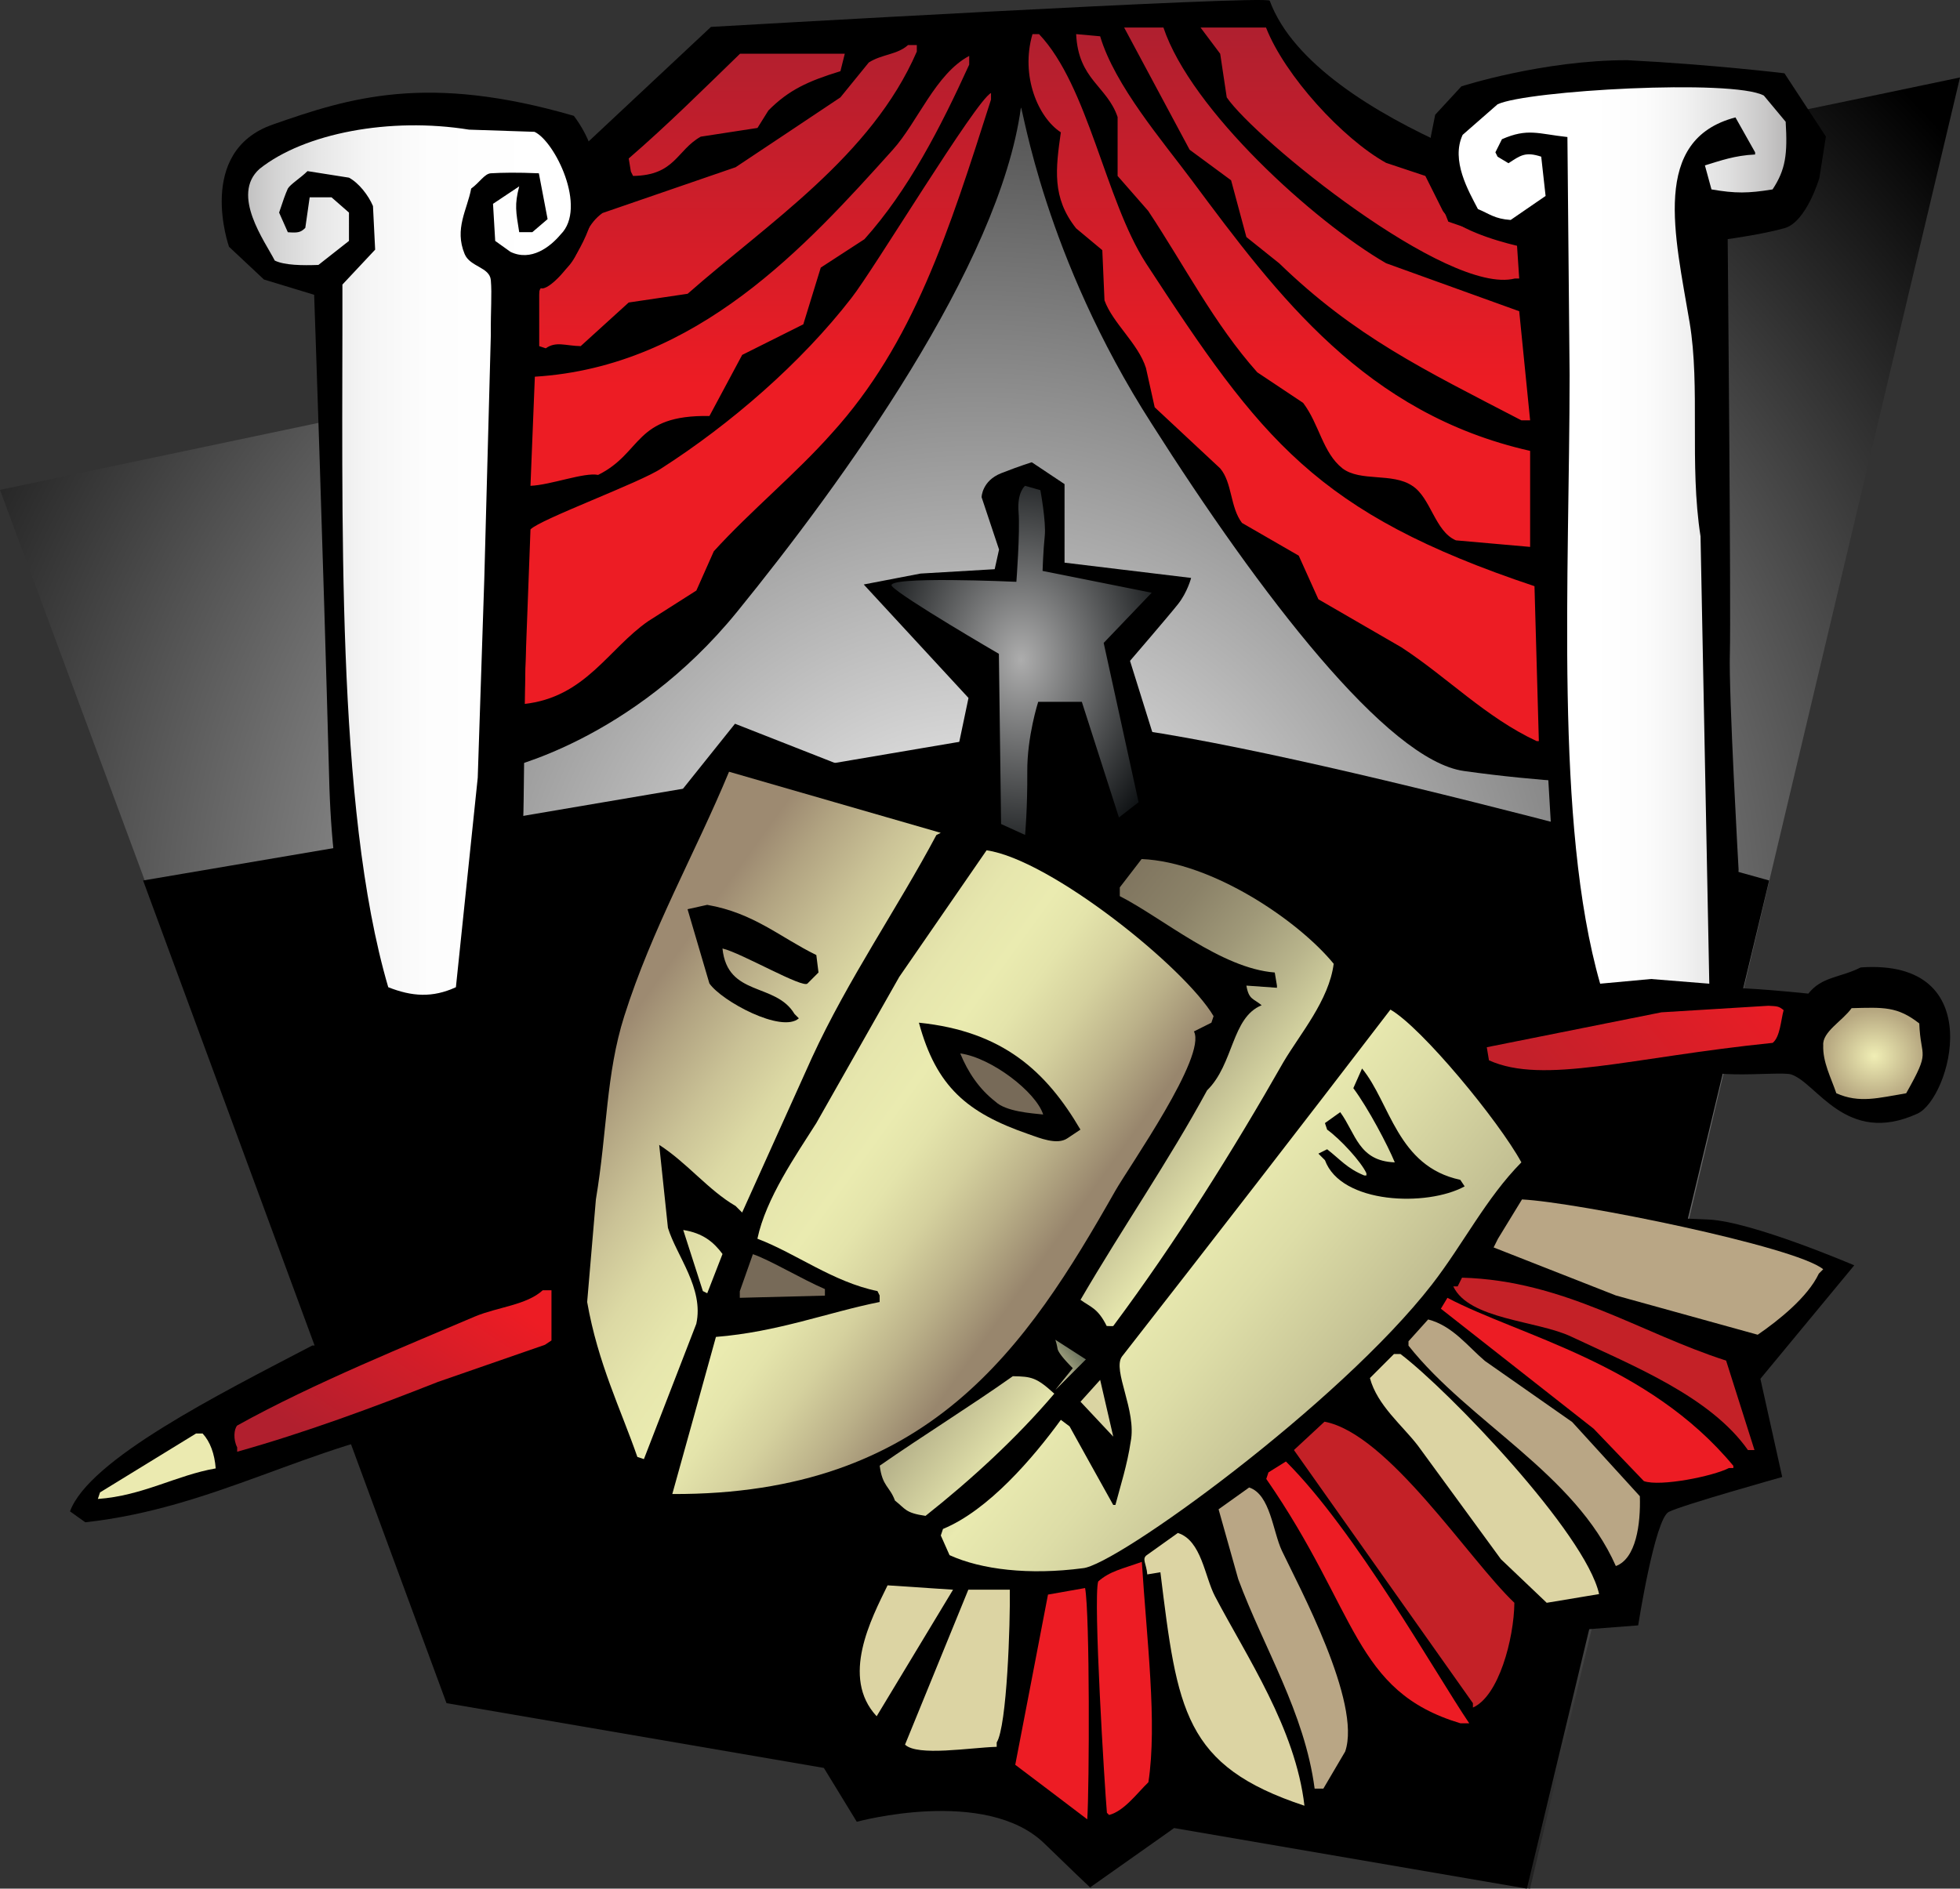
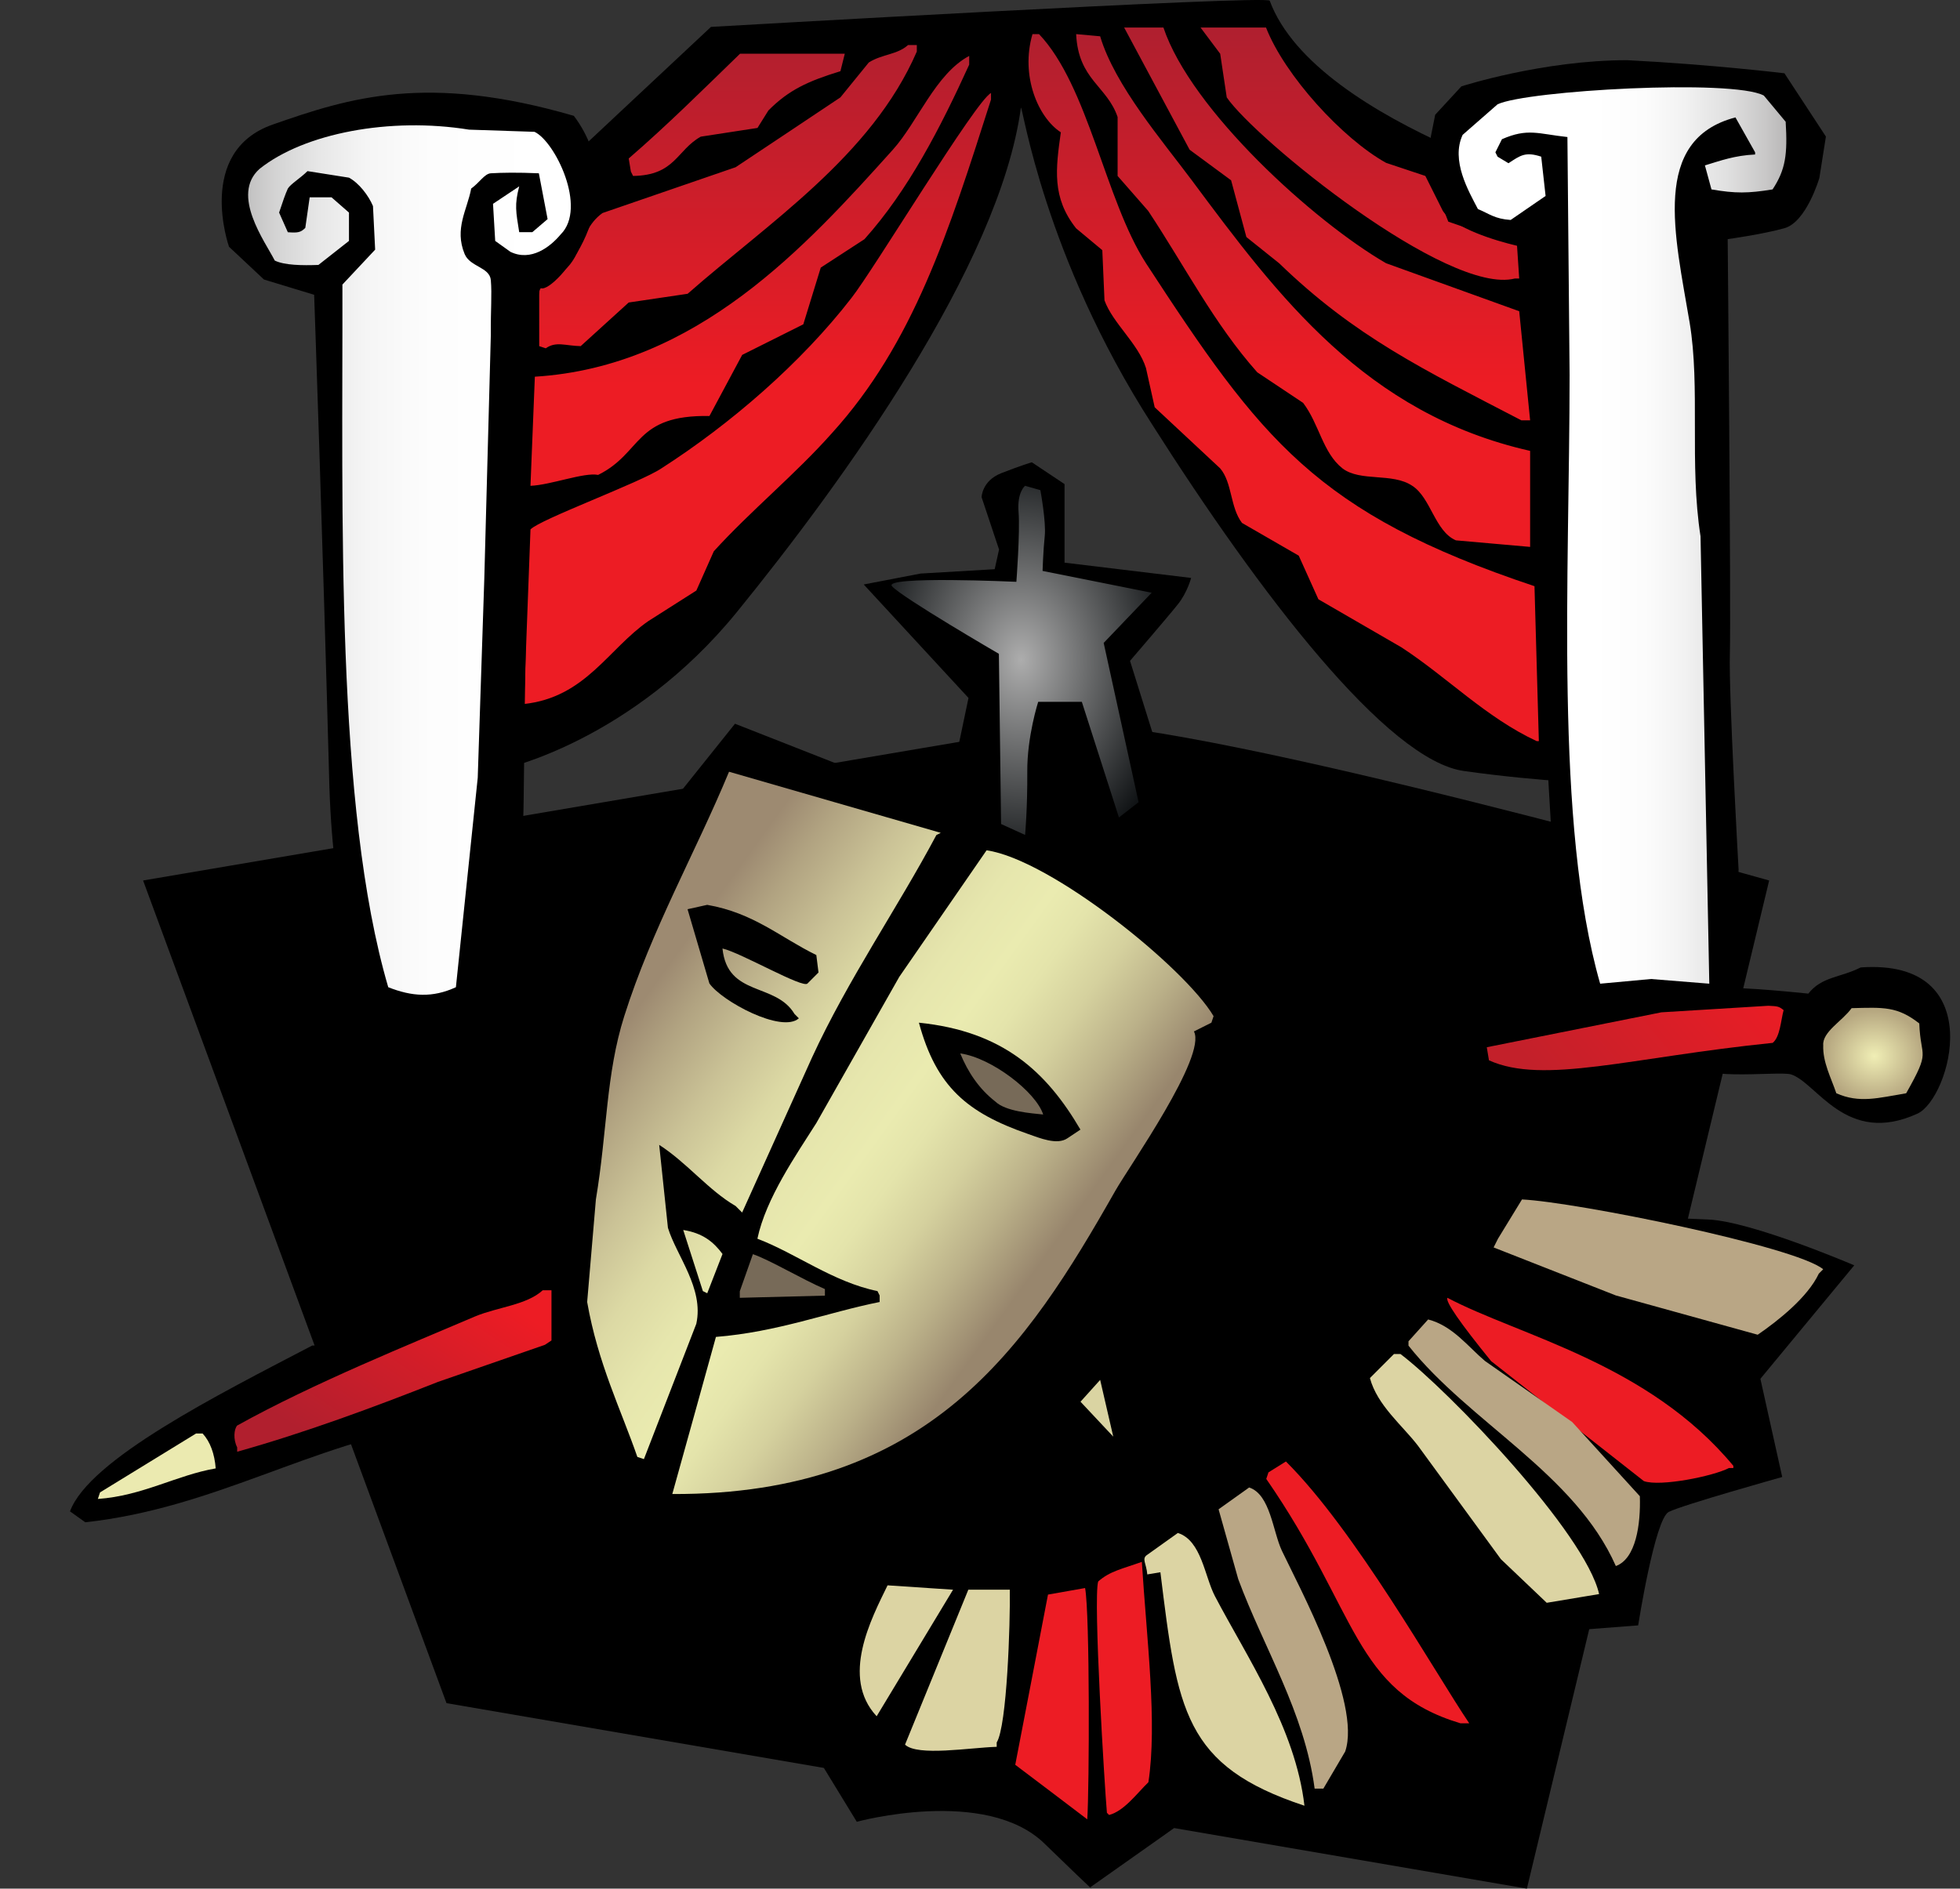
<svg xmlns="http://www.w3.org/2000/svg" id="STG_Logo" data-name="STG Logo" viewBox="0 0 4985.89 4805.44">
  <rect x="0" y="0" width="4985.89" height="4805.44" fill="#333333" stroke="none" />
  <defs>
    <style>.cls-1,.cls-10,.cls-11,.cls-12,.cls-13,.cls-14,.cls-15,.cls-16,.cls-17,.cls-18,.cls-19,.cls-2,.cls-20,.cls-3,.cls-4,.cls-5,.cls-6,.cls-7,.cls-8,.cls-9{fill-rule:evenodd;}.cls-1{fill:url(#radial-gradient);}.cls-2{fill:url(#radial-gradient-2);}.cls-4{fill:url(#linear-gradient);}.cls-5{fill:url(#radial-gradient-3);}.cls-6{fill:url(#linear-gradient-2);}.cls-7{fill:url(#linear-gradient-3);}.cls-8{fill:#ed1c24;}.cls-9{fill:#dcd4a3;}.cls-10{fill:#b9a685;}.cls-11{fill:#c42127;}.cls-12{fill:url(#linear-gradient-4);}.cls-13{fill:url(#radial-gradient-4);}.cls-14{fill:url(#linear-gradient-5);}.cls-15{fill:#ebeab0;}.cls-16{fill:url(#linear-gradient-6);}.cls-17{fill:#776a58;}.cls-18{fill:url(#linear-gradient-7);}.cls-19{fill:#dad4a2;}.cls-20{fill:url(#linear-gradient-8);}</style>
    <radialGradient id="radial-gradient" cx="2181.43" cy="2858" r="3.64" gradientTransform="matrix(898, 0, 0, -865, -1956427.41, 2474574.96)" gradientUnits="userSpaceOnUse">
      <stop offset="0" stop-color="#fff" />
      <stop offset="1" />
    </radialGradient>
    <radialGradient id="radial-gradient-2" cx="2181.42" cy="2856.04" r="2.78" gradientTransform="matrix(745, 0, 0, -534, -1622722.04, 1528444.61)" gradientUnits="userSpaceOnUse">
      <stop offset="0" />
      <stop offset="1" />
    </radialGradient>
    <linearGradient id="linear-gradient" x1="2623.68" y1="977.91" x2="2623.68" y2="81.63" gradientUnits="userSpaceOnUse">
      <stop offset="0" stop-color="#ed1c24" />
      <stop offset="1" stop-color="#b01f2f" />
    </linearGradient>
    <radialGradient id="radial-gradient-3" cx="2184.58" cy="2860.8" r="3.43" gradientTransform="matrix(119.21, 0, 0, -160, -257824.76, 459406.14)" gradientUnits="userSpaceOnUse">
      <stop offset="0" stop-color="#adadad" />
      <stop offset="1" stop-color="#0c0f11" />
    </radialGradient>
    <linearGradient id="linear-gradient-2" x1="1377.79" y1="1425.01" x2="289.44" y2="1425.01" gradientUnits="userSpaceOnUse">
      <stop offset="0" stop-color="#fff" />
      <stop offset="0.26" stop-color="#fdfdfd" />
      <stop offset="0.41" stop-color="#f5f5f5" />
      <stop offset="0.52" stop-color="#e7e7e7" />
      <stop offset="0.62" stop-color="#d4d4d4" />
      <stop offset="0.71" stop-color="#bcbbbb" />
      <stop offset="0.79" stop-color="#9d9c9c" />
      <stop offset="0.86" stop-color="#797777" />
      <stop offset="0.93" stop-color="#504d4e" />
      <stop offset="1" stop-color="#231f20" />
    </linearGradient>
    <linearGradient id="linear-gradient-3" x1="4054.31" y1="1362.48" x2="4873.27" y2="1362.48" gradientUnits="userSpaceOnUse">
      <stop offset="0" stop-color="#fff" />
      <stop offset="0.16" stop-color="#fcfcfc" />
      <stop offset="0.29" stop-color="#f1f1f1" />
      <stop offset="0.42" stop-color="#dfdfdf" />
      <stop offset="0.54" stop-color="#c7c6c6" />
      <stop offset="0.67" stop-color="#a7a5a5" />
      <stop offset="0.78" stop-color="#7f7d7e" />
      <stop offset="0.9" stop-color="#524f4f" />
      <stop offset="1" stop-color="#231f20" />
    </linearGradient>
    <linearGradient id="linear-gradient-4" x1="2198.73" y1="2839.41" x2="2193.27" y2="2838.41" gradientTransform="matrix(136, 0, 0, -29.52, -294445.92, 86439.6)" gradientUnits="userSpaceOnUse">
      <stop offset="0" stop-color="#ea1d25" />
      <stop offset="0.99" stop-color="#c3202a" />
    </linearGradient>
    <radialGradient id="radial-gradient-4" cx="2237.75" cy="2843.73" r="2.78" gradientTransform="matrix(45.57, 0, 0, -41.83, -97205.89, 121639.56)" gradientUnits="userSpaceOnUse">
      <stop offset="0" stop-color="#f0eeb5" />
      <stop offset="1" stop-color="#b6a780" />
    </radialGradient>
    <linearGradient id="linear-gradient-5" x1="2175.4" y1="2840.88" x2="2170.99" y2="2837.51" gradientTransform="matrix(145.26, 0, 0, -74, -314638.91, 213587.36)" gradientUnits="userSpaceOnUse">
      <stop offset="0" stop-color="#ed1c24" />
      <stop offset="1" stop-color="#b11f2e" />
    </linearGradient>
    <linearGradient id="linear-gradient-6" x1="1604.65" y1="2587.5" x2="2896.46" y2="3520.46" gradientUnits="userSpaceOnUse">
      <stop offset="0" stop-color="#9d8a71" />
      <stop offset="0.07" stop-color="#b1a381" />
      <stop offset="0.17" stop-color="#cac296" />
      <stop offset="0.26" stop-color="#dcd9a4" />
      <stop offset="0.35" stop-color="#e6e6ad" />
      <stop offset="0.43" stop-color="#eaebb0" />
      <stop offset="0.49" stop-color="#e4e4ab" />
      <stop offset="0.57" stop-color="#d5d19e" />
      <stop offset="0.66" stop-color="#bbb189" />
      <stop offset="0.76" stop-color="#98866d" />
    </linearGradient>
    <linearGradient id="linear-gradient-7" x1="2180.75" y1="2857.44" x2="2186.98" y2="2851.91" gradientTransform="matrix(294, 0, 0, -326.39, -639056.69, 935003.89)" gradientUnits="userSpaceOnUse">
      <stop offset="0" stop-color="#726655" />
      <stop offset="0.11" stop-color="#756957" />
      <stop offset="0.19" stop-color="#7d725d" />
      <stop offset="0.27" stop-color="#8b8268" />
      <stop offset="0.33" stop-color="#9f9878" />
      <stop offset="0.39" stop-color="#b9b58c" />
      <stop offset="0.45" stop-color="#d9d8a4" />
      <stop offset="0.48" stop-color="#e9eab0" />
      <stop offset="0.56" stop-color="#dddda7" />
      <stop offset="0.71" stop-color="#beba8f" />
      <stop offset="0.91" stop-color="#8b8268" />
      <stop offset="1" stop-color="#726655" />
    </linearGradient>
    <linearGradient id="linear-gradient-8" x1="2220.47" y1="2799.86" x2="2217.28" y2="2795.31" gradientTransform="matrix(14, 0, 0, -23, -28354.05, 67809.39)" gradientUnits="userSpaceOnUse">
      <stop offset="0" stop-color="#606956" />
      <stop offset="1" stop-color="#d3cd9f" />
    </linearGradient>
  </defs>
-   <path class="cls-1" d="M0,1246.47,1336.24,965.24C1488.85,933.11,1821.12,69.4,1821.12,69.4L3220.28,2.78s230.4,365.05,433.07,460.82c20.27,9.58,1332.54-266.5,1332.54-266.5L3892.1,4805.44,1143.76,4333.51Z" transform="translate(0 0)" />
  <path class="cls-2" d="M364,2240.32s2350.88-399.75,2354.14-399.75c367.71,0,1782.26,399.75,1782.26,399.75l-616.3,2565.12L1135.8,4333.51Z" transform="translate(0 0)" />
  <path id="Curtain_BG" data-name="Curtain BG" class="cls-3" d="M1281.11,1956.22s326.16-70.08,594.09-399.76S2542.73,675.28,2597,273.9c4.72-3.52,58.36,377.32,333.13,805.06,274.78,432.54,598.89,855.88,794,882.8,195.08,27.68,372,33.32,372,33.32l-33.31-1488S3348.43,322.17,3229.94,1.84c-5-15-1421.37,66.62-1421.37,66.62l-521.9,488.59L1181.18,1945.11Z" transform="translate(0 0)" />
  <path class="cls-4" d="M2859.65,70.12h99.94c70.19,209.77,382.55,493.35,566.33,599.64L3864.6,791.9q13.89,138.81,27.76,277.62h-22.2c-250.57-130.2-423.21-213-616.3-399.76l-83.28-66.63q-19.44-72.17-38.86-144.36L3026.22,381Zm194.33,0h166.57c47.77,122.14,194.21,282.33,305.37,344.23q50,16.66,99.94,33.31l44.41,88.84c28.83,44,132.12,75.53,188.78,88.84l5.55,83.28h-11.1c-170.4,43.87-660.1-354.35-732.89-460.84q-8.33-55.51-16.66-111Q3079,103.44,3054,70.12ZM2626.46,86.78h16.65c125.69,132.46,168.16,421.61,272.06,583,292.61,448.45,432.08,635.89,988.3,821.72q5.55,197.08,11.1,394.21H3909c-129.53-60.39-227.82-162.88-344.24-238.75l-211-122.14q-25-55.52-50-111-72.16-41.65-144.35-83.29c-30.47-39.86-24.41-102.21-55.53-138.81l-166.57-155.45q-11.1-50-22.21-99.94c-19.66-62.46-84.7-114.21-105.48-172.12q-2.79-63.85-5.56-127.71l-66.62-55.52c-62.12-78.34-51.88-151.56-38.87-244.3C2640.85,299.2,2595.37,192.86,2626.46,86.78Zm111.05,0,61.07,5.55c37.37,125.5,159.35,267.15,233.2,366.44,219.76,295.47,441.77,593.7,860.58,688.48v244.29l-188.77-16.66c-53.56-22.85-63.79-108.6-111.05-138.8-50.45-34.09-131.7-9.43-177.67-44.42-50.35-40.06-58.67-112.05-99.93-166.57l-116.6-77.72C3088.8,824.44,3014.26,677.62,2920.73,536.5q-38.86-44.4-77.73-88.84V297.76C2816.13,218.57,2743,203.07,2737.51,86.78ZM2310,114.54h22.21v16.65c-115.17,266.06-378.67,436.6-583,616.3L1599.3,769.7l-122.15,111c-39-.78-62.61-13-88.83,5.55l-16.66-5.55V714.17c119.37-19.48,87.73-119.59,161-172.12l338.69-116.59c88.83-59.22,178.23-118.46,266.5-177.68L2210.05,159C2244,137.43,2281.92,139.69,2310,114.54Zm-427.52,22.2H2149q-5.55,22.22-11.11,44.42c-82.26,25.29-131.31,47.56-183.22,99.94l-27.76,44.42-144.35,22.2c-61.58,34.62-64.8,98.36-172.13,99.94-1.85-3.69-3.7-7.4-5.54-11.1q-2.79-16.65-5.56-33.31C1697.8,318.16,1789.21,227.16,1882.47,136.74ZM1360.56,958.47c412.58-25.4,691-333.27,910.56-577.43,63.51-70.62,108.74-193.27,194.33-238.75V164.5c-72.88,160-154.91,319.7-266.51,444.18q-55.52,36.09-111.05,72.18l-44.41,144.36L1888,903l-83.28,155.46c-192.57-3.23-169.29,93.43-283.17,149.91-35-7.23-120.07,25.56-172.12,27.76Q1355,1097.28,1360.56,958.47Zm-27.76,832.84q8.31-222.07,16.65-444.18c23-25.32,280.85-119.87,333.14-155.47,175.6-112.66,355.17-267.94,483-433.07,56.4-71.2,317.1-503.47,355.35-521.91v16.66c-107.19,336-197.32,620.47-405.32,849.49-92.05,103.67-206,196.7-299.81,299.82q-22.21,50-44.42,99.94l-122.15,77.73C1547,1651.11,1489.48,1774.32,1332.8,1791.31Z" transform="translate(0 0)" />
  <path id="Little_Man_BG" data-name="Little Man BG" class="cls-3" d="M2369.29,2225.6l94.4-449.73-266.51-288.72,144.36-27.76,188.77-11.11,11.1-50L2497,1265.06s.68-41.7,50-61.08,77.73-27.75,77.73-27.75l83.28,55.52v199.87l322,38.87s-9.36,36.35-33.32,66.63-122.14,144.36-122.14,144.36l55.52,177.66,105.49,288.72Z" transform="translate(0 0)" />
  <path class="cls-5" d="M2607.65,2124.43l-61.08-27.75L2541,1663.61S2292.54,1519.14,2269,1491.49c-23.57-26.71,316.48-11.11,316.48-11.11s9.66-126.67,5.54-177.67,16.67-66.63,16.67-66.63l38.86,11.11s14.95,80.92,11.11,116.6-5.56,88.83-5.56,88.83l277.61,55.52-122.14,127.7,88.83,405.32-50,38.86L2752,1785.75H2641s-28.42,88.12-27.77,177.67C2613.85,2057.32,2607.65,2124.43,2607.65,2124.43Z" transform="translate(0 0)" />
  <path id="Col_BG" data-name="Col BG" class="cls-3" d="M1065.64,2610S859.68,2636,838,2004.85c-16.88-631.12-38.87-1254.8-38.87-1254.8L671.43,711.18,582.6,627.9s-85.72-242,111-310.93,393-130.72,766.21-22.21c159.51,213.1-48.84,450.89-83.28,438.63-22.72-3-37.3,630.88-44.42,1299.22S1065.64,2610,1065.64,2610Z" transform="translate(0 0)" />
  <path id="Col_Fore" data-name="Col Fore" class="cls-6" d="M1370.75,440.92c-55.83-2.38-92.4-1.69-122.14,0-15.94.91-29,23.94-50,38.87-10.22,54.35-43.33,102-16.65,166.57,13.63,33,63.83,33.12,66.63,66.62,3.14,37.69-.6,73.17,0,138.8q-8.34,310.9-16.66,621.86-8.33,252.6-16.66,505.25c-18.5,177.65-37,357-55.53,533-59.44,27.32-111.59,23.93-172.11,0-135-460.05-115.53-1209-116.6-1787.81l83.28-88.84q-2.77-55.51-5.55-111c-11.39-27-35.78-58.62-61.07-72.18l-105.5-16.65c-17.71,17.65-43,32.86-50,44.42-7,15.6-11.84,30.12-22.2,61.08l22.2,50c25.28,1.84,32.73.74,44.43-11.1L787.77,502h55.52l44.42,38.87V613L810,674.11c-40.84,1.51-85.94,1-111.05-11.1-24.66-48.57-112.64-166.95-38.86-233.19,113.79-91,332.37-132.46,533-99.94,55.51,1.85,111.6,3.7,166.57,5.55,51.82,23.88,134.94,193.1,66.63,261-26.71,32-75.42,69.58-127.7,44.42L1259.71,613q-2.78-47.19-5.56-94.39l66.63-44.42c-12.31,47.15-8.4,64,0,116.6h33.32L1393,557.52Q1381.86,499.23,1370.75,440.92Z" transform="translate(0 0)" />
  <path id="Col_BG-2" data-name="Col BG" class="cls-3" d="M4206.15,2523.92l-166.57,16.66s-65.07-134.53-77.73-211c-11.26-72.61-54-905.9-66.63-1243.69-12.59-333.61-33.31-460.84-33.31-460.84L3684.24,564l-50-127.7,5.55-88.83,11.1-55.53,66.64-72.18s206.29-66.69,422-66.62c215.67,11,399.76,33.31,399.76,33.31l105.5,161-16.66,105.49s-32.72,112-88.84,127.7-144.35,27.77-144.35,27.77,8.75,954.25,5.54,1054.92S4422.69,2213,4422.69,2213l-22.22,299.82Z" transform="translate(0 0)" />
  <path id="Col_Fore-2" data-name="Col Fore" class="cls-7" d="M4348.14,2502.93,4199.79,2491l-129.26,11.93c-116.69-407.37-77.74-1040-77.73-1549.07q-2.78-302.57-5.56-605.2c-75-8.14-100.8-23.24-166.56,5.56L3804,387.54c1.86,3.69,3.7,7.4,5.55,11.09l27.76,16.67c30.24-19.76,42.75-30,83.29-16.67q5.55,50,11.11,99.94l-88.84,61.08c-40.7-2.66-54.34-15.77-83.29-27.76-24.18-46.29-69.17-123.77-38.86-188.77l88.83-77.74c73.95-35.23,598.34-65,677.38-22.21l55.52,66.63c5,82.77-.11,121.65-33.31,172.12-62.34,10.17-94.46,10.48-155.46,0q-8.34-30.54-16.66-61.08c39.81-12.1,75.41-25.24,127.69-27.76v-5.54l-50-88.84c-215.75,56.57-154,299.19-116.6,521.9,27.55,164.23-1,360,27.76,544.12Q4337,1933.78,4348.14,2502.93Z" transform="translate(0 0)" />
  <path class="cls-3" d="M2057.36,4435.47l122.15,199.88s328.3-89.83,477.48,55.52c149.84,145.35,116.6,111.05,116.6,111.05l188.78-133.26,77.73-55.52,460.83,27.76,521.91-494.15,144.36-11.1s42.4-270.82,77.73-288.71,288.72-88.84,288.72-88.84l-55.53-249.86,238.74-288.71s-261.63-112.26-372-116.6-233.2-11.1-233.2-11.1Z" transform="translate(0 0)" />
-   <path class="cls-8" d="M3682,3302.17c182.49,96.43,510.62,166.18,727.34,427.52v5.55h-11.1c-39.87,20.81-174.73,48.1-216.53,33.32q-63.85-66.63-127.71-133.26l-388.66-305.37Q3673.63,3316.06,3682,3302.17Zm-410.86,416.42c176.56,175.61,379,536.9,466.38,666.26h-22.2c-272.83-81.8-259.84-283.41-494.15-621.85l5.55-16.65ZM2904.64,3974c12.24,195.5,39.74,410.24,16.66,560.77-28.58,27.55-61.38,73.19-99.94,83.29q-2.78-2.79-5.56-5.56c-5.68-63.24-35.3-545.17-22.2-588.54C2823.53,3997.36,2855.4,3991.82,2904.64,3974Zm-144.36,66.62c12.26,65.47,10.82,508.65,5.55,588.53-60.51-46.26-122.15-92.53-183.21-138.8,27.75-143.24,55.52-288.73,83.27-433.07Z" transform="translate(0 0)" />
+   <path class="cls-8" d="M3682,3302.17c182.49,96.43,510.62,166.18,727.34,427.52v5.55h-11.1c-39.87,20.81-174.73,48.1-216.53,33.32l-388.66-305.37Q3673.63,3316.06,3682,3302.17Zm-410.86,416.42c176.56,175.61,379,536.9,466.38,666.26h-22.2c-272.83-81.8-259.84-283.41-494.15-621.85l5.55-16.65ZM2904.64,3974c12.24,195.5,39.74,410.24,16.66,560.77-28.58,27.55-61.38,73.19-99.94,83.29q-2.78-2.79-5.56-5.56c-5.68-63.24-35.3-545.17-22.2-588.54C2823.53,3997.36,2855.4,3991.82,2904.64,3974Zm-144.36,66.62c12.26,65.47,10.82,508.65,5.55,588.53-60.51-46.26-122.15-92.53-183.21-138.8,27.75-143.24,55.52-288.73,83.27-433.07Z" transform="translate(0 0)" />
  <path class="cls-9" d="M3545.93,3445.23h16.66c122.8,92.93,470.55,455.84,505.25,610.75l-133.26,22.2-116.59-111-211-288.72c-39.28-51.37-103.67-102.69-122.15-172.11Zm-549.68,455.28c60.25,19,68.1,110.94,94.4,161,81.28,154.82,204.87,336,227.63,533-306.65-101.31-323.15-242.25-366.44-594.09l-33.32,5.56c-2.18-27.94-15.4-40.2,0-50Q2957.4,3928.28,2996.25,3900.51Zm-738.44,133.25,166.57,11.11-194.33,322C2137.89,4267.8,2216.2,4119,2257.81,4033.76Zm310.93,11.11c1.42,85.38-7.18,347.22-33.32,388.65v11.11c-68.32,2.07-201.26,24.78-233.19-5.55q80.49-197.09,161-394.21Z" transform="translate(0 0)" />
  <path class="cls-10" d="M3871.67,3051.88c137.51,6.64,696.85,119.74,766.21,177.67q-5.55,5.55-11.11,11.11c-28,59.61-102.49,119.14-155.46,155.45q-180.44-50-360.89-99.94L3799.49,3174q5.55-11.12,11.11-22.21Zm-238.74,305.37c62.2,16,101.26,69,144.35,105.49l222.09,155.47L4171.49,3807c2.31,71.24-9.76,158.94-61.07,177.67-104.19-236-373-365.69-527.47-560.78v-11.1Zm-455.29,427.52c54,17.83,60.1,111.87,83.28,161,41.51,87.95,203.59,386.52,161,510.81q-27.77,47.19-55.52,94.39h-22.21c-25.64-194.35-129.44-357.74-194.33-533q-25-88.83-50-177.68Z" transform="translate(0 0)" />
-   <path class="cls-11" d="M3719.11,3250.91c260.08,7.11,453.14,141,671.82,211l72.18,227.64h-16.65c-95.46-135.82-291.28-214-449.74-288.72-87.46-41.24-259.87-43-299.82-127.7H3708Zm-349.79,366.44c162.35,30.71,367.06,350.9,483,460.83-1.09,92-39.91,237.9-105.48,266.51v-11.1l-455.29-644.06Q3330.46,3653.44,3369.32,3617.35Z" transform="translate(0 0)" />
  <path class="cls-3" d="M4733.33,2461.54c329.89-23.24,227.57,333.95,144.36,372-182.06,83.25-255.84-79.33-322-99.94-35.08-9.33-264.32,22-238.75-38.87,16.27-105.69,22.21-172.12,22.21-172.12s-24.05-23.75,260.95,5.56C4634.37,2484.5,4680.58,2488.16,4733.33,2461.54Z" transform="translate(0 0)" />
  <path class="cls-12" d="M4498.35,2559.09c23.94,1.14,26.8,1.45,38.87,11.1-7,25.54-8.85,68-27.77,83.28-362.78,37-583.16,107.11-721.78,44.42q-2.79-16.65-5.55-33.32l444.17-88.83Z" transform="translate(0 0)" />
  <path class="cls-13" d="M4710.16,2565.18c81.51-2.17,116.5-4.72,172.13,38.87,3.42,92.06,30.45,64.67-33.32,177.68-70.78,11.79-118.52,26.19-177.67,0-13.22-39-35-79.41-33.32-122.16C4635.24,2625.54,4687.39,2597.28,4710.16,2565.18Z" transform="translate(0 0)" />
  <path class="cls-3" d="M794.4,3423.58c174.74-4.37,233.06,52.31,322,127.7,1,32-2.16,54-11.11,72.18-319.8,52.07-558.55,213.6-888.35,249.85l-38.87-27.76C226.56,3713.41,554.39,3548.8,794.4,3423.58Z" transform="translate(0 0)" />
  <path class="cls-14" d="M1380.65,3282.94h22.21v127.69l-16.66,11.11-272.06,94.39c-161.48,63.74-337.5,129.14-510.81,177.67v-11.1c-10.32-20.3-8.23-46.25,0-55.53,194.19-108.15,443.58-208.46,605.2-277.61C1266.5,3325.42,1339.4,3320.76,1380.65,3282.94Z" transform="translate(0 0)" />
  <path class="cls-15" d="M498.75,3647.39H515.4c19.28,20.79,30.52,51.88,33.32,88.84-100.26,17.31-185.23,69.63-299.82,77.73q2.76-8.33,5.55-16.66Z" transform="translate(0 0)" />
  <path class="cls-3" d="M1692,2063.59l177.68-222.09,310.91,122.15Z" transform="translate(0 0)" />
  <path id="Left_Mask" data-name="Left Mask" class="cls-16" d="M1854.55,1963.63l538.57,155.46-11.11,5.55c-98.17,184.8-224.42,366.3-316.48,566.33q-88.82,197.09-177.67,394.21l-16.66-16.66c-68.6-39.63-123.93-110.35-194.32-155.46q11.1,105.48,22.21,211c21.65,71.07,92.11,153.82,72.17,244.3L1638,3712.58l-16.66-5.55c-41.86-120.77-100.3-237.79-127.7-394.21q11.1-130.47,22.21-261c29.09-174.23,25.42-318.81,72.17-466.39C1658.72,2362.4,1768.39,2171.33,1854.55,1963.63ZM1710.2,3801.42c37-132.15,74-266.53,111-399.76,157-12.47,284.88-62.49,416.42-88.84v-16.66q-2.79-5.55-5.56-11.1c-113.21-23.18-207.56-96.2-305.37-133.25,21.76-103,98.25-212.6,149.91-294.27l211-372q111-161,222.09-322c162.36,23.28,504.3,298,577.44,422q-2.79,8.33-5.56,16.66l-44.42,22.2c33.1,62.81-164,342.41-199.87,405.31C2611.38,3428.08,2363.56,3804.09,1710.2,3801.42ZM1799,2302.31l-50,11.11q27.75,94.38,55.52,188.78c31.22,45.12,184.07,127.63,227.64,88.83l-11.1-11.11c-48.27-80.87-170.44-42.77-183.22-166.56,47.13,10.72,206.56,103.55,216.53,88.84l27.76-27.77-5.55-44.42C1984.67,2385.14,1918,2323,1799,2302.31Zm538.57,299.83c44.2,163.34,123,229.38,277.61,283.15,29.76,10.36,73.54,28.86,99.94,11.11q16.65-11.1,33.3-22.21C2661.44,2725.78,2550.73,2623.9,2337.6,2602.14ZM1738,3129.59c49.86,7.83,77.43,30.69,99.94,61.08q-19.44,50-38.87,99.94l-11.11-5.55Z" transform="translate(0 0)" />
  <path id="Left_Mask_Right_Details" data-name="Left Mask Right Details" class="cls-17" d="M2442.68,2680.32c79.5,11,192.61,98.09,211,155.46-30.08-3.22-95.5-7.41-122.15-33.32C2490.58,2770.59,2462.09,2727.77,2442.68,2680.32Zm-527.45,510.81c42.35,14.25,124.92,63.77,183.21,88.83v16.66c-71.61,1.85-144.36,3.7-216.53,5.55v-16.66Q1898.56,3238.32,1915.23,3191.13Z" transform="translate(0 0)" />
-   <path class="cls-18" d="M3170.58,2507.78l77.73,5.55v-5.55l-5.55-33.31c-136.57-10.55-284.15-137.93-394.21-194.33v-22.21q27.75-36.09,55.52-72.18c179.47,7.54,399,156.87,488.59,266.5-12,93.2-85.87,178.88-127.7,249.86-128.14,225.24-274.07,458.22-433.06,671.81-.69.72-17.57-.14-16.66,0-22.65-45.94-41.85-48.33-66.63-66.63,109.25-187.34,223.47-351.56,322-533,68.4-67.12,61.86-185.17,138.81-216.54C3187.94,2540,3176.83,2543.89,3170.58,2507.78ZM3537,2568.86c79,45.09,274.73,281.91,333.13,388.65-90.21,91.38-148.28,208.67-227.64,310.92-235.95,304-804.52,715.69-888.36,721.79-135.75,17.89-257.76,3.7-338.68-33.31q-11.11-25-22.21-50l5.55-16.65c115.74-47.58,229.49-181,299.82-277.61l22.21,16.66c37,66.61,74,133.81,111.05,199.87h5.55c12.13-46.46,30.25-102.19,38.86-161,15.77-79-47.3-181.7-22.21-216.54C3081.72,3160.17,3311.61,2863.09,3537,2568.86Zm-72.18,149.9q-11.11,25-22.21,50c37.7,50.52,87.66,145.49,105.49,188.77-92.15-3.22-99.07-73.37-138.81-127.7l-38.87,27.76q2.79,8.32,5.56,16.65c33.92,24.37,86.71,82,99.94,111.05v5.55h-5.55c-43.42-17.62-61.58-41.12-94.39-66.63l-22.21,11.11,16.65,16.66c41,112,260.25,119,355.35,66.62l-11.11-16.65C3554.29,2967.84,3536.79,2806.19,3464.85,2718.76Zm-888.36,782.86c47.4.84,60.13,3,105.49,44.43C2585.31,3659.9,2469.47,3765.8,2354.4,3857c-52-7.5-50.7-17.8-77.73-38.86-13.57-36.72-32.05-35.69-38.86-88.84C2348.84,3652.09,2466.56,3579.35,2576.49,3501.62Z" transform="translate(0 0)" />
  <path class="cls-19" d="M2748.61,3566.55l50-55.52,33.31,144.35Z" transform="translate(0 0)" />
-   <path class="cls-20" d="M2684.58,3408.89l77.73,50-77.73,77.74,44.42-55.53s-37.05-35.75-38.87-50A149.3,149.3,0,0,0,2684.58,3408.89Z" transform="translate(0 0)" />
</svg>